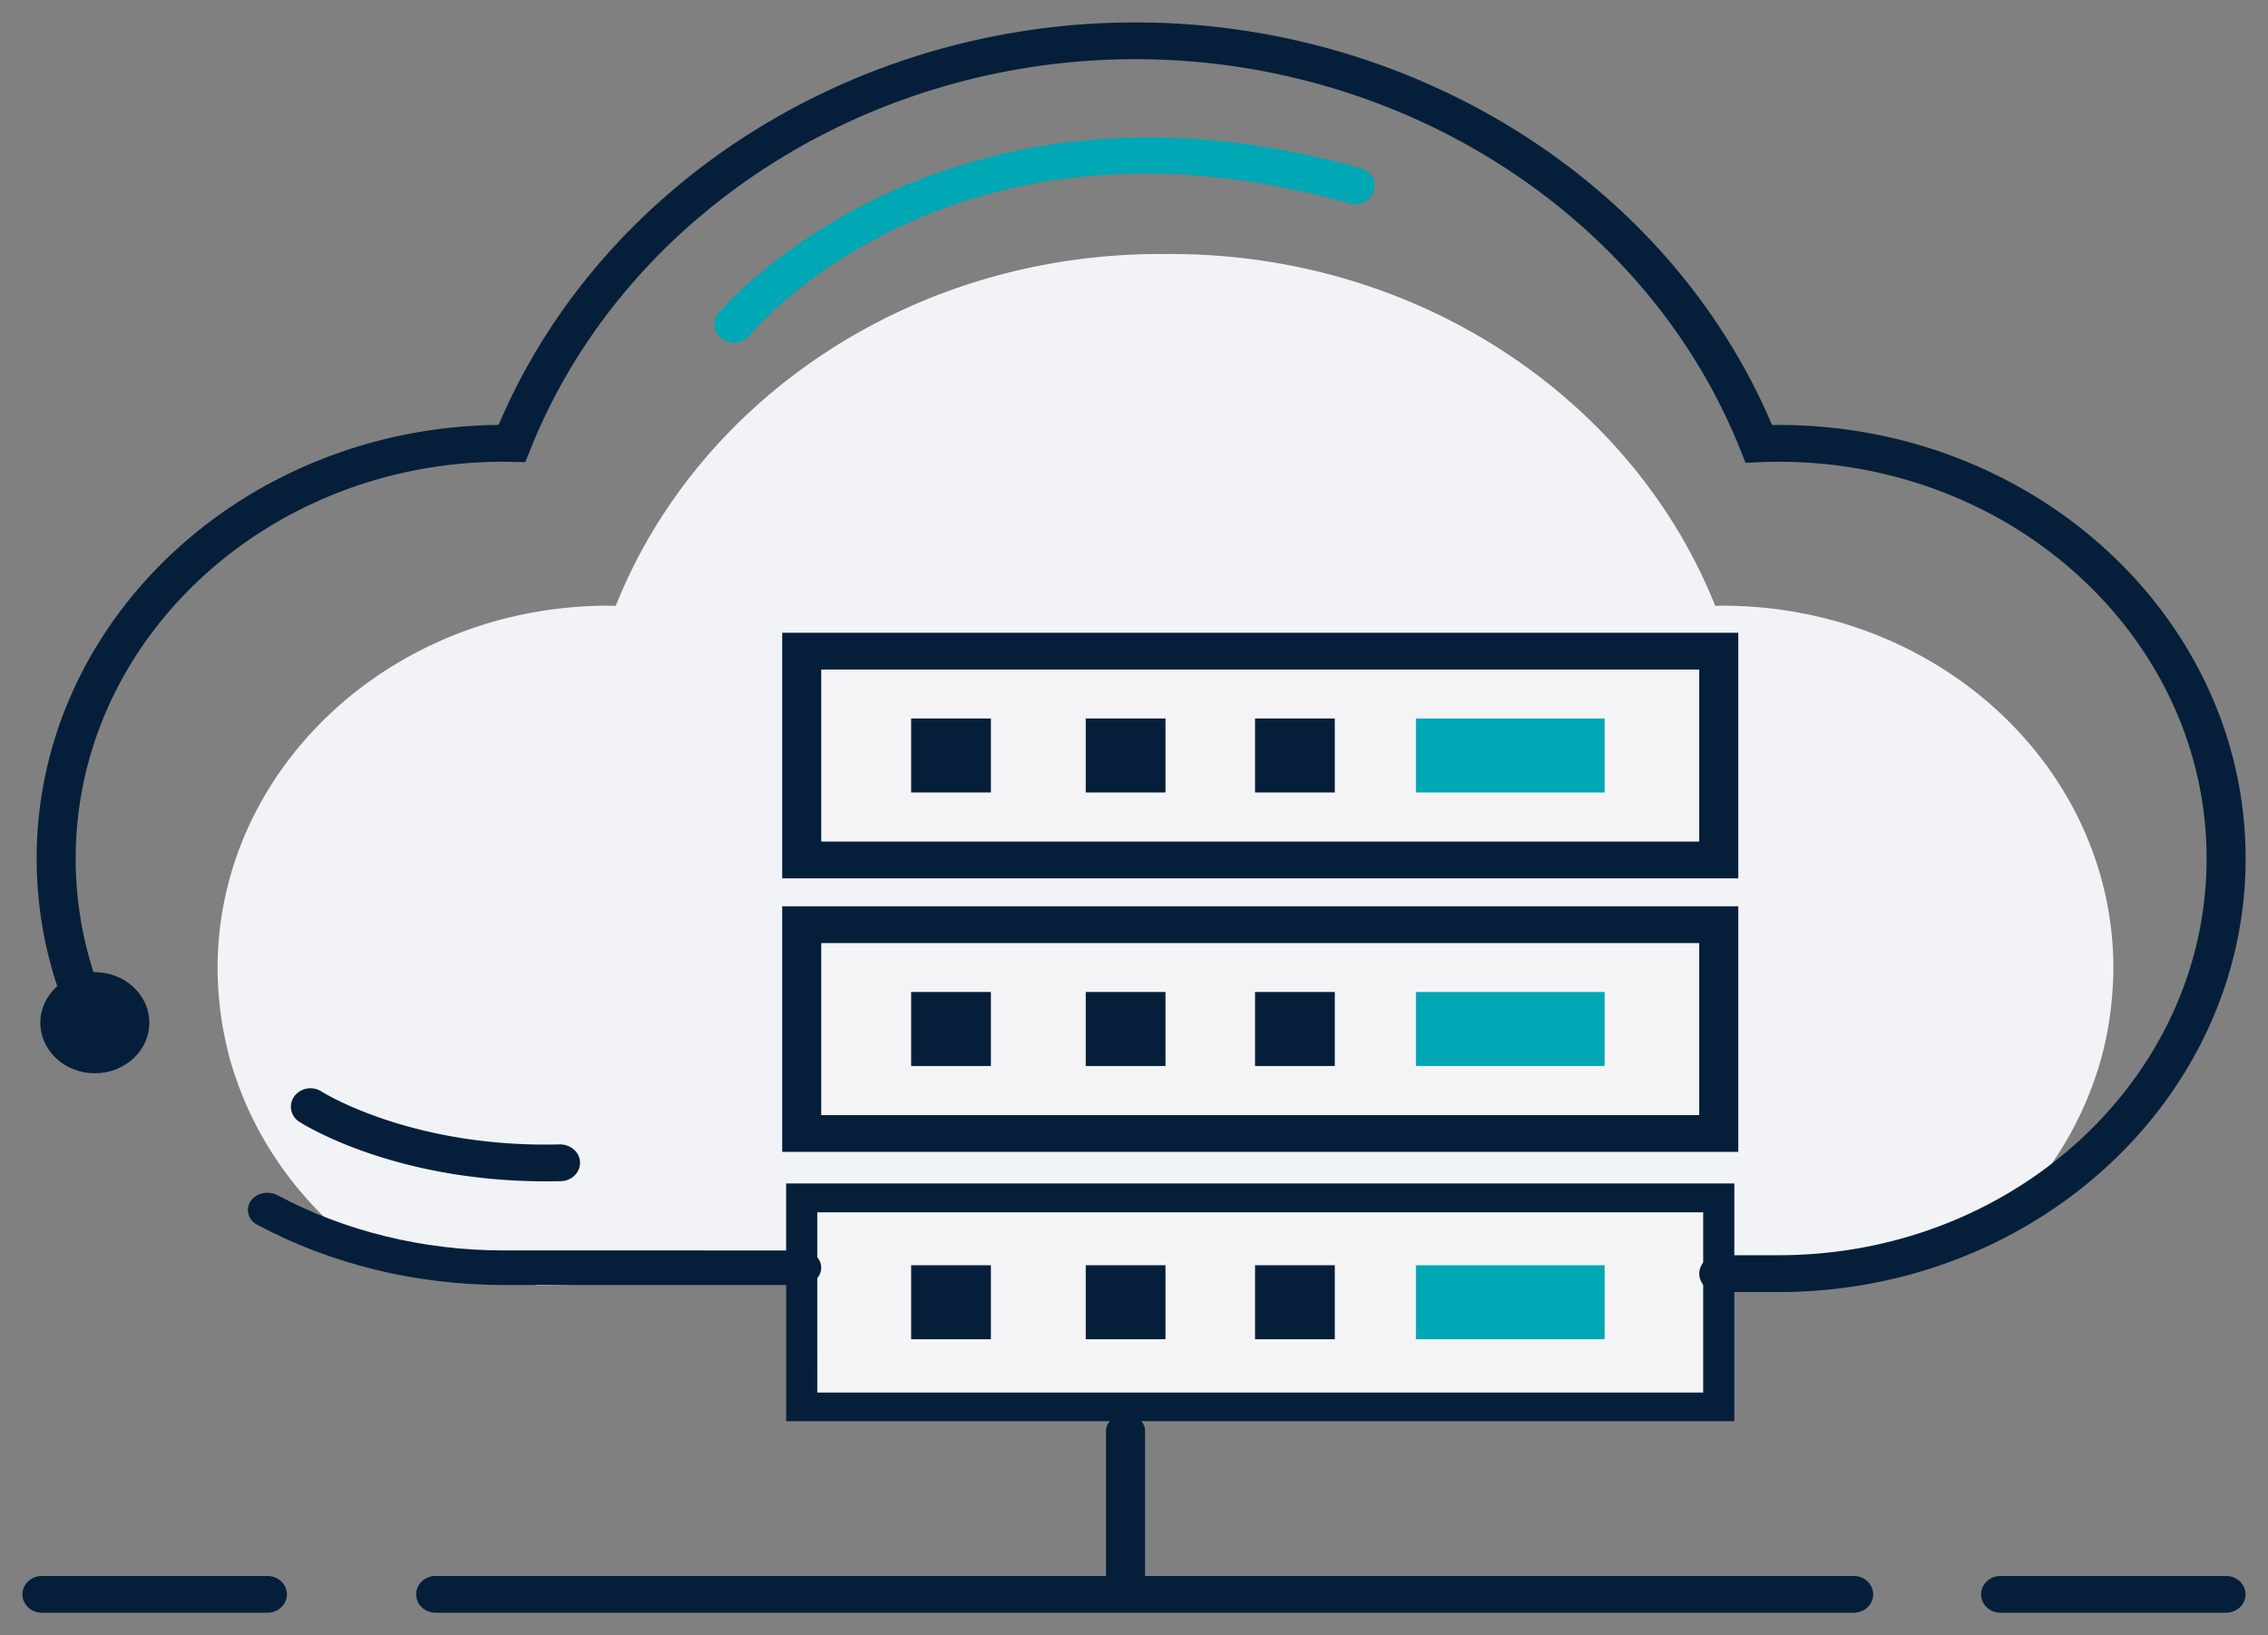
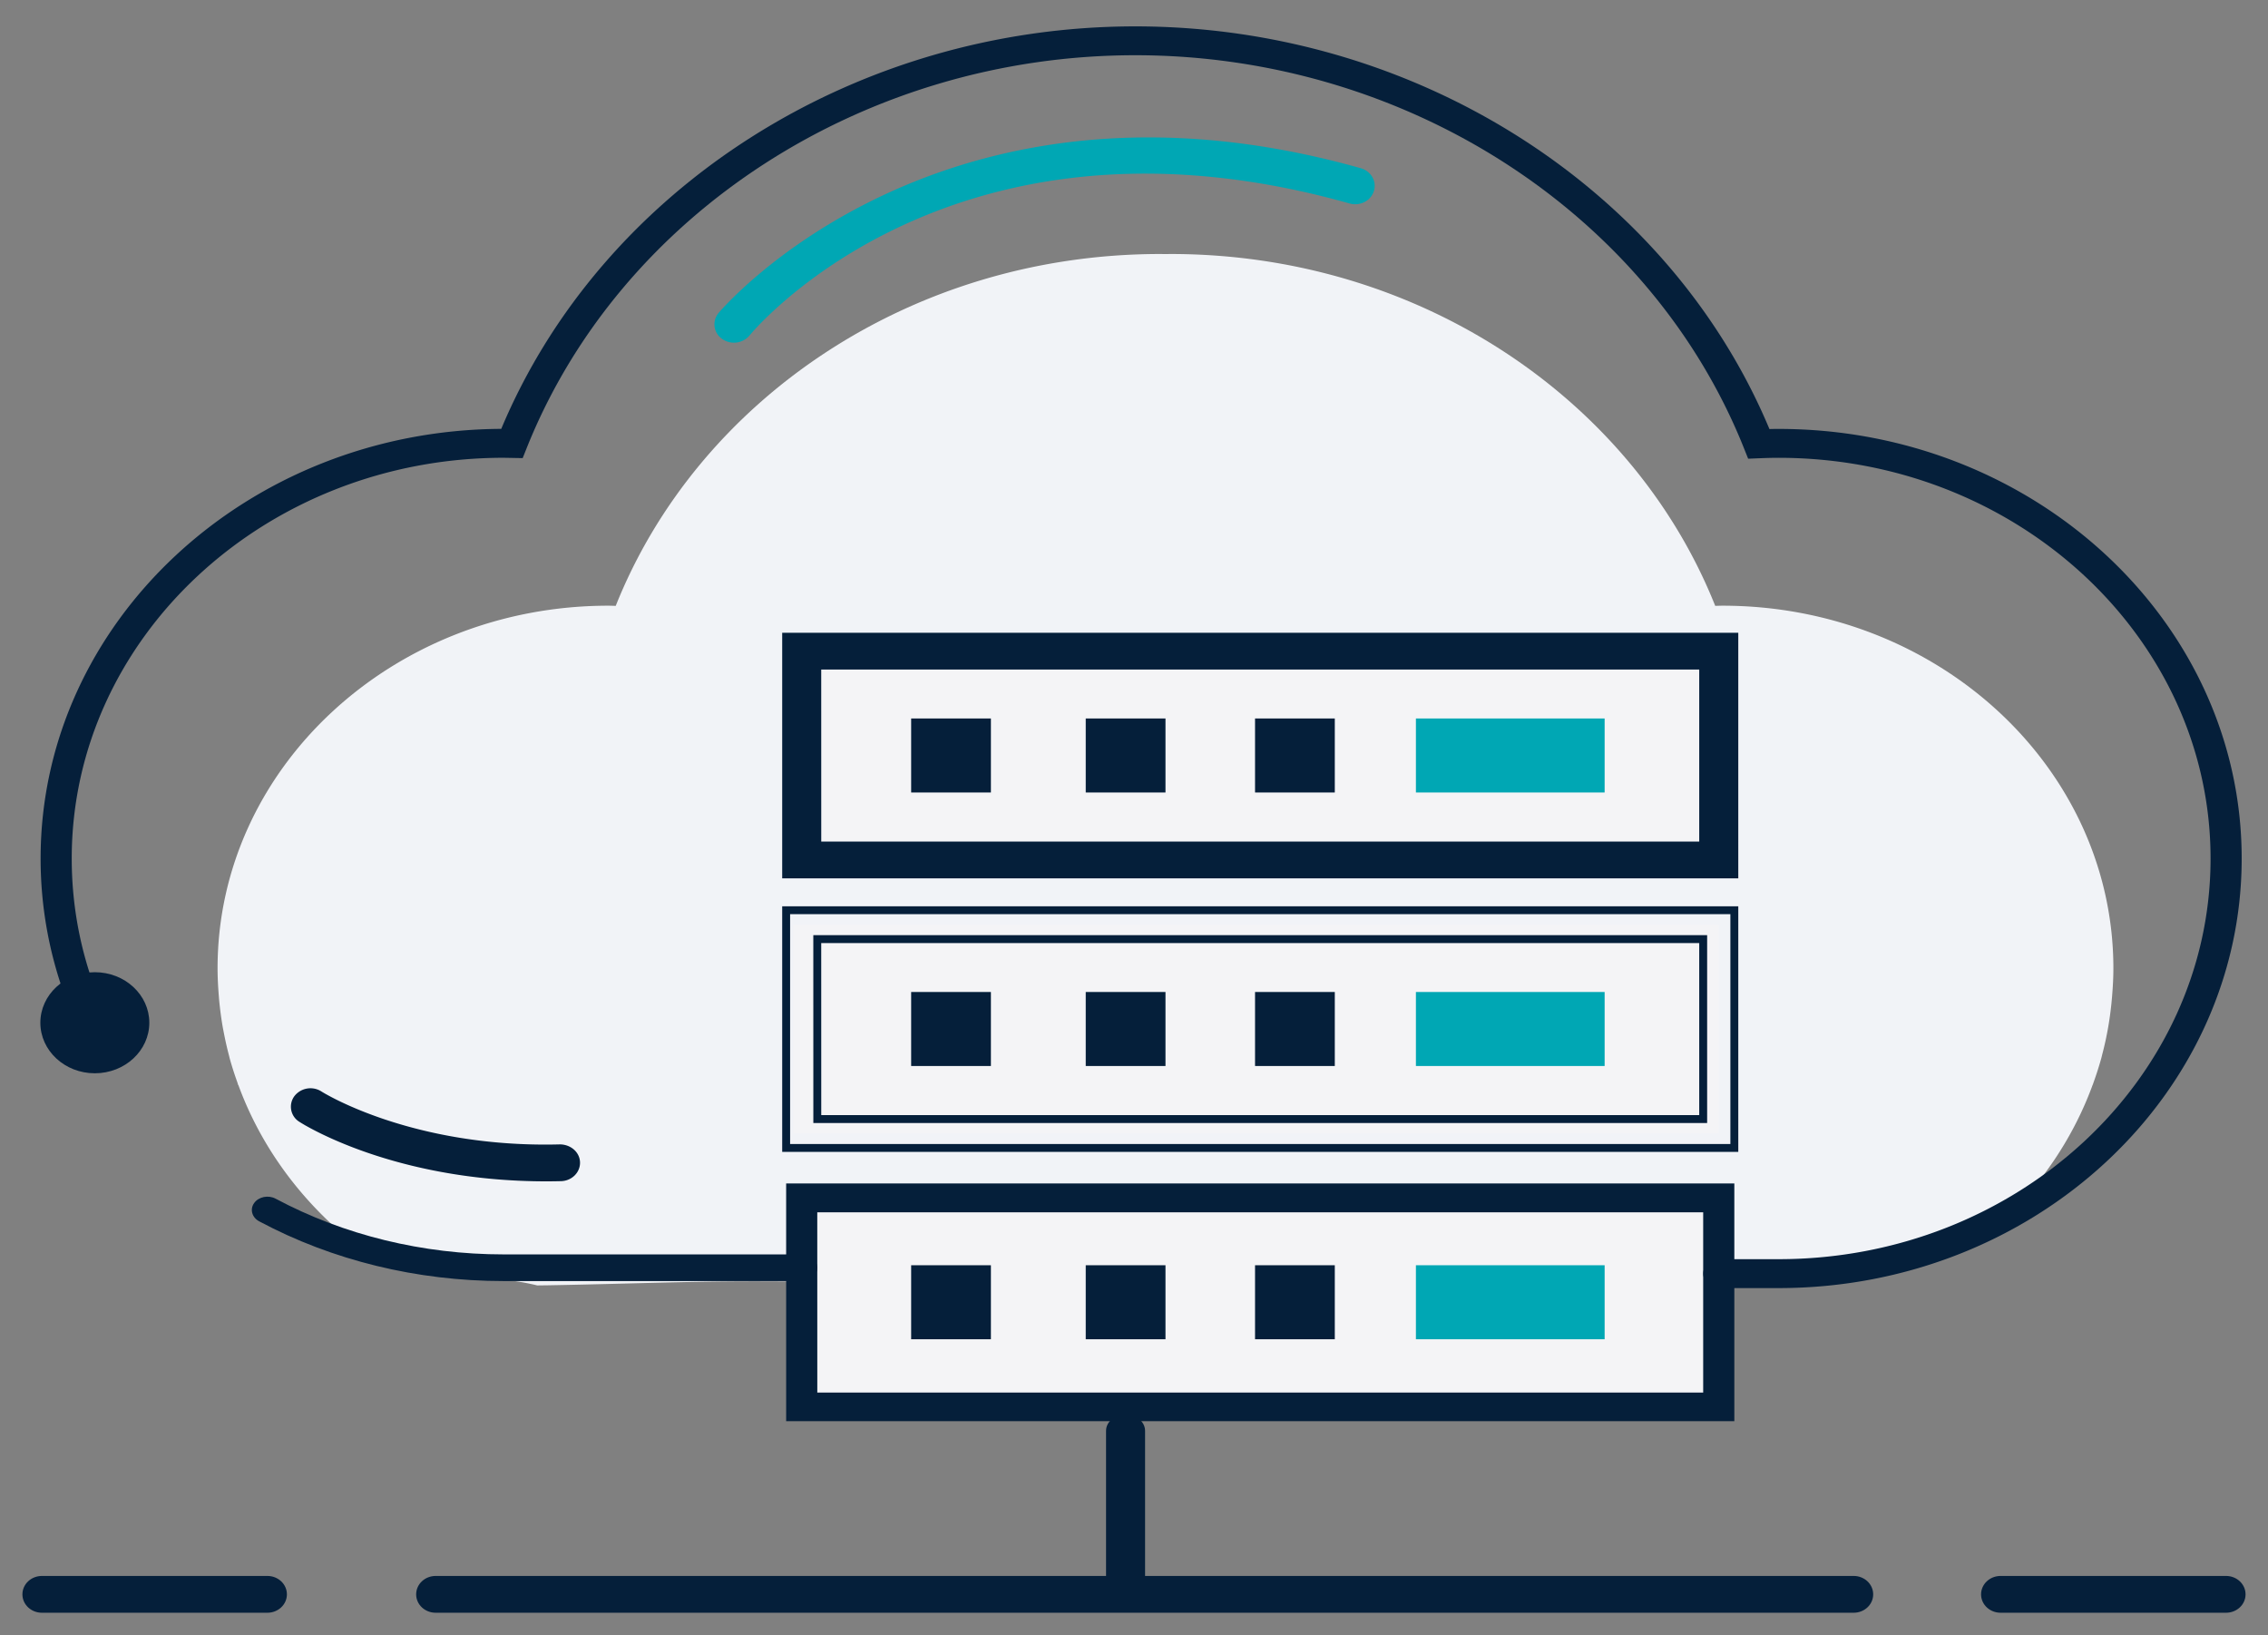
<svg xmlns="http://www.w3.org/2000/svg" width="86" height="62" viewBox="0 0 86 62">
  <rect x="0" y="0" width="86" height="62" fill="#808080" stroke="none" />
  <g>
    <g>
      <g>
        <path fill="#f1f3f7" d="M47.057 47.67c.448-.065.913-.11 1.409-.11 5.773 0 11.449.416 17.202.564 3.576.092 6.87-.416 10.052-1.623 1.621-1.486 2.878-3.314 3.627-5.36.018-.034.025-.068.038-.102.11-.306.21-.617.297-.932l.025-.102a12.37 12.37 0 0 0 .236-1.08 12.946 12.946 0 0 0 .147-1.18c.028-.34.047-.683.047-1.03 0-7.594-6.637-13.751-14.825-13.751-.091 0-.182.005-.273.006C61.935 15.183 53.86 9.63 44.387 9.63c-.065 0-.13.003-.194.003-.065 0-.129-.003-.193-.003-9.475 0-17.549 5.553-20.652 13.34-.092-.001-.182-.006-.273-.006-8.188 0-14.825 6.157-14.825 13.75 0 .348.019.69.046 1.031.006.068.01.137.017.205.032.328.075.654.13.974.01.06.024.119.034.178.058.304.124.606.203.903.01.034.016.068.025.103.086.315.187.626.297.932.011.034.02.068.032.102h.006c1.015 2.773 2.961 5.142 5.487 6.801 1.035-.054 2.128.115 3.246.552.14-.006.275-.019.42-.019.79 0 1.512.097 2.18.259l.394-.005c1.911-.033 3.82-.096 5.732-.132 2.985-.058 5.972.025 8.958.083l8.737-1.5z" />
      </g>
      <g>
        <path fill="#f4f4f6" d="M30.07 24.68h35.103v7.917H30.07z" />
      </g>
      <g>
        <path fill="#f4f4f6" d="M30.07 35.06h35.103v7.917H30.07z" />
      </g>
      <g>
        <path fill="#f4f4f6" d="M30.07 45.41h35.103v7.917H30.07z" />
        <path fill="none" stroke="#051f3a" stroke-miterlimit="20" stroke-width=".3" d="M30.07 45.41v0h35.103v7.917H30.07v0z" />
      </g>
      <g>
        <path fill="#051f3a" d="M3.596 40.692c1.14 0 2.066-.858 2.066-1.916 0-1.058-.925-1.916-2.066-1.916-1.141 0-2.066.858-2.066 1.916 0 1.058.925 1.916 2.066 1.916z" />
      </g>
      <g>
        <path fill="#051f3a" d="M30.398 48.57H19.097c-3.288 0-6.493-.783-9.269-2.265-.276-.148-.361-.46-.189-.696.173-.238.537-.31.813-.162 2.59 1.382 5.58 2.112 8.645 2.112H30.4c.325 0 .59.226.59.506s-.265.505-.592.505z" />
-         <path fill="none" stroke="#051f3a" stroke-miterlimit="20" stroke-width=".3" d="M30.398 48.57H19.097c-3.288 0-6.493-.783-9.269-2.265-.276-.148-.361-.46-.189-.696.173-.238.537-.31.813-.162 2.59 1.382 5.58 2.112 8.645 2.112H30.4c.325 0 .59.226.59.506s-.265.505-.592.505z" />
      </g>
      <g>
        <path fill="#051f3a" d="M67.444 48.836h-2.269c-.326 0-.59-.245-.59-.548 0-.303.264-.548.59-.548h2.269c9.03 0 16.378-6.814 16.378-15.19 0-8.378-7.347-15.193-16.378-15.193-.243 0-.486.007-.726.017l-.43.017-.15-.375C62.587 8.09 53.308 2.094 43.049 2.094c-10.253 0-19.53 5.993-23.085 14.912l-.145.363-.721-.013c-9.03 0-16.378 6.815-16.378 15.192 0 1.674.29 3.319.867 4.889.104.286-.061.597-.37.694-.307.097-.643-.056-.748-.343a15.185 15.185 0 0 1-.929-5.241c0-8.952 7.827-16.24 17.467-16.287C22.837 7.117 32.443 1 43.049 1c10.608 0 20.216 6.118 24.046 15.267.115-.004.232-.005.349-.005 9.681 0 17.558 7.307 17.558 16.287 0 8.98-7.877 16.287-17.558 16.287z" />
-         <path fill="none" stroke="#051f3a" stroke-miterlimit="20" stroke-width=".3" d="M67.444 48.836h-2.269c-.326 0-.59-.245-.59-.548 0-.303.264-.548.59-.548h2.269c9.03 0 16.378-6.814 16.378-15.19 0-8.378-7.347-15.193-16.378-15.193-.243 0-.486.007-.726.017l-.43.017v0l-.15-.375C62.587 8.09 53.308 2.094 43.049 2.094c-10.253 0-19.53 5.993-23.085 14.912l-.145.363v0l-.721-.013c-9.03 0-16.378 6.815-16.378 15.192 0 1.674.29 3.319.867 4.889.104.286-.061.597-.37.694-.307.097-.643-.056-.748-.343a15.185 15.185 0 0 1-.929-5.241c0-8.952 7.827-16.24 17.467-16.287C22.837 7.117 32.443 1 43.049 1c10.608 0 20.216 6.118 24.046 15.267.115-.004.232-.005.349-.005 9.681 0 17.558 7.307 17.558 16.287 0 8.98-7.877 16.287-17.558 16.287z" />
      </g>
      <g>
        <path fill="#051f3a" d="M30.99 25.235h33.593v6.822H30.991zm34.774-1.095H29.81v9.011h35.954z" />
        <path fill="none" stroke="#051f3a" stroke-miterlimit="20" stroke-width=".3" d="M30.99 25.235h33.593v6.822H30.991zm34.774-1.095H29.81v9.011h35.954z" />
      </g>
      <g>
-         <path fill="#051f3a" d="M30.99 35.605h33.593v6.823H30.991zm34.774-1.095H29.81v9.013h35.954z" />
        <path fill="none" stroke="#051f3a" stroke-miterlimit="20" stroke-width=".3" d="M30.99 35.605h33.593v6.823H30.991zm34.774-1.095H29.81v9.013h35.954z" />
      </g>
      <g>
        <path fill="#051f3a" d="M30.99 45.964h33.593v6.833H30.991zm34.774-1.094H29.81v9.013h35.954z" />
      </g>
      <g>
        <g>
          <path fill="#051f3a" d="M34.55 27.24h3.024v2.806H34.55z" />
        </g>
        <g>
          <path fill="#051f3a" d="M41.17 27.24h3.024v2.806H41.17z" />
        </g>
        <g>
          <path fill="#051f3a" d="M47.59 27.24h3.024v2.806H47.59z" />
        </g>
      </g>
      <g>
        <path fill="#00a7b4" d="M53.69 27.24h7.156v2.806H53.69z" />
      </g>
      <g>
        <path fill="#00a7b4" d="M53.69 37.61h7.156v2.806H53.69z" />
      </g>
      <g>
        <path fill="#00a7b4" d="M53.69 47.97h7.156v2.806H53.69z" />
      </g>
      <g>
        <g>
          <path fill="#051f3a" d="M34.55 37.61h3.024v2.806H34.55z" />
        </g>
        <g>
          <path fill="#051f3a" d="M41.17 37.61h3.024v2.806H41.17z" />
        </g>
        <g>
          <path fill="#051f3a" d="M47.59 37.61h3.024v2.806H47.59z" />
        </g>
      </g>
      <g>
        <g>
          <path fill="#051f3a" d="M34.55 47.97h3.024v2.806H34.55z" />
        </g>
        <g>
          <path fill="#051f3a" d="M41.17 47.97h3.024v2.806H41.17z" />
        </g>
        <g>
          <path fill="#051f3a" d="M47.59 47.97h3.024v2.806H47.59z" />
        </g>
      </g>
      <g>
        <path fill="#00a7b4" d="M27.83 12.842a.617.617 0 0 1-.359-.113.52.52 0 0 1-.109-.766c.082-.1 8.386-9.898 24.196-5.441.312.088.488.394.393.683-.094.29-.422.453-.737.365-15-4.23-22.599 4.678-22.914 5.06a.614.614 0 0 1-.47.212z" />
        <path fill="none" stroke="#00a7b4" stroke-miterlimit="20" stroke-width=".3" d="M27.83 12.842a.617.617 0 0 1-.359-.113.52.52 0 0 1-.109-.766c.082-.1 8.386-9.898 24.196-5.441.312.088.488.394.393.683-.094.29-.422.453-.737.365-15-4.23-22.599 4.678-22.914 5.06a.614.614 0 0 1-.47.212z" />
      </g>
      <g>
        <path fill="#051f3a" d="M20.713 44.639c-5.752 0-9.134-2.139-9.28-2.233a.522.522 0 0 1-.147-.761.621.621 0 0 1 .82-.138c.034.022 3.445 2.18 9.132 2.031.324.005.597.231.606.533.008.302-.25.553-.575.561-.188.005-.373.007-.556.007z" />
        <path fill="none" stroke="#051f3a" stroke-miterlimit="20" stroke-width=".3" d="M20.713 44.639c-5.752 0-9.134-2.139-9.28-2.233a.522.522 0 0 1-.147-.761.621.621 0 0 1 .82-.138c.034.022 3.445 2.18 9.132 2.031.324.005.597.231.606.533.008.302-.25.553-.575.561-.188.005-.373.007-.556.007z" />
      </g>
      <g>
        <path fill="#051f3a" d="M42.68 60.78c-.326 0-.59-.209-.59-.467v-6.066c0-.258.264-.467.59-.467.326 0 .59.209.59.467v6.066c0 .258-.264.467-.59.467z" />
        <path fill="none" stroke="#051f3a" stroke-miterlimit="20" stroke-width=".3" d="M42.68 60.78c-.326 0-.59-.209-.59-.467v-6.066c0-.258.264-.467.59-.467.326 0 .59.209.59.467v6.066c0 .258-.264.467-.59.467z" />
      </g>
      <g>
        <path fill="#051f3a" d="M70.29 60.995H16.52c-.326 0-.59-.244-.59-.547 0-.303.264-.548.59-.548h53.77c.325 0 .589.245.589.548 0 .303-.264.547-.59.547z" />
        <path fill="none" stroke="#051f3a" stroke-miterlimit="20" stroke-width=".3" d="M70.29 60.995H16.52c-.326 0-.59-.244-.59-.547 0-.303.264-.548.59-.548h53.77c.325 0 .589.245.589.548 0 .303-.264.547-.59.547z" />
      </g>
      <g>
        <path fill="#051f3a" d="M10.14 60.995H1.59c-.326 0-.59-.244-.59-.547 0-.303.264-.548.59-.548h8.55c.325 0 .589.245.589.548 0 .303-.264.547-.59.547z" />
        <path fill="none" stroke="#051f3a" stroke-miterlimit="20" stroke-width=".3" d="M10.14 60.995H1.59c-.326 0-.59-.244-.59-.547 0-.303.264-.548.59-.548h8.55c.325 0 .589.245.589.548 0 .303-.264.547-.59.547z" />
      </g>
      <g>
        <path fill="#051f3a" d="M84.41 60.995h-8.55c-.326 0-.59-.244-.59-.547 0-.303.264-.548.59-.548h8.55c.325 0 .589.245.589.548 0 .303-.264.547-.59.547z" />
        <path fill="none" stroke="#051f3a" stroke-miterlimit="20" stroke-width=".3" d="M84.41 60.995h-8.55c-.326 0-.59-.244-.59-.547 0-.303.264-.548.59-.548h8.55c.325 0 .589.245.589.548 0 .303-.264.547-.59.547z" />
      </g>
    </g>
  </g>
</svg>